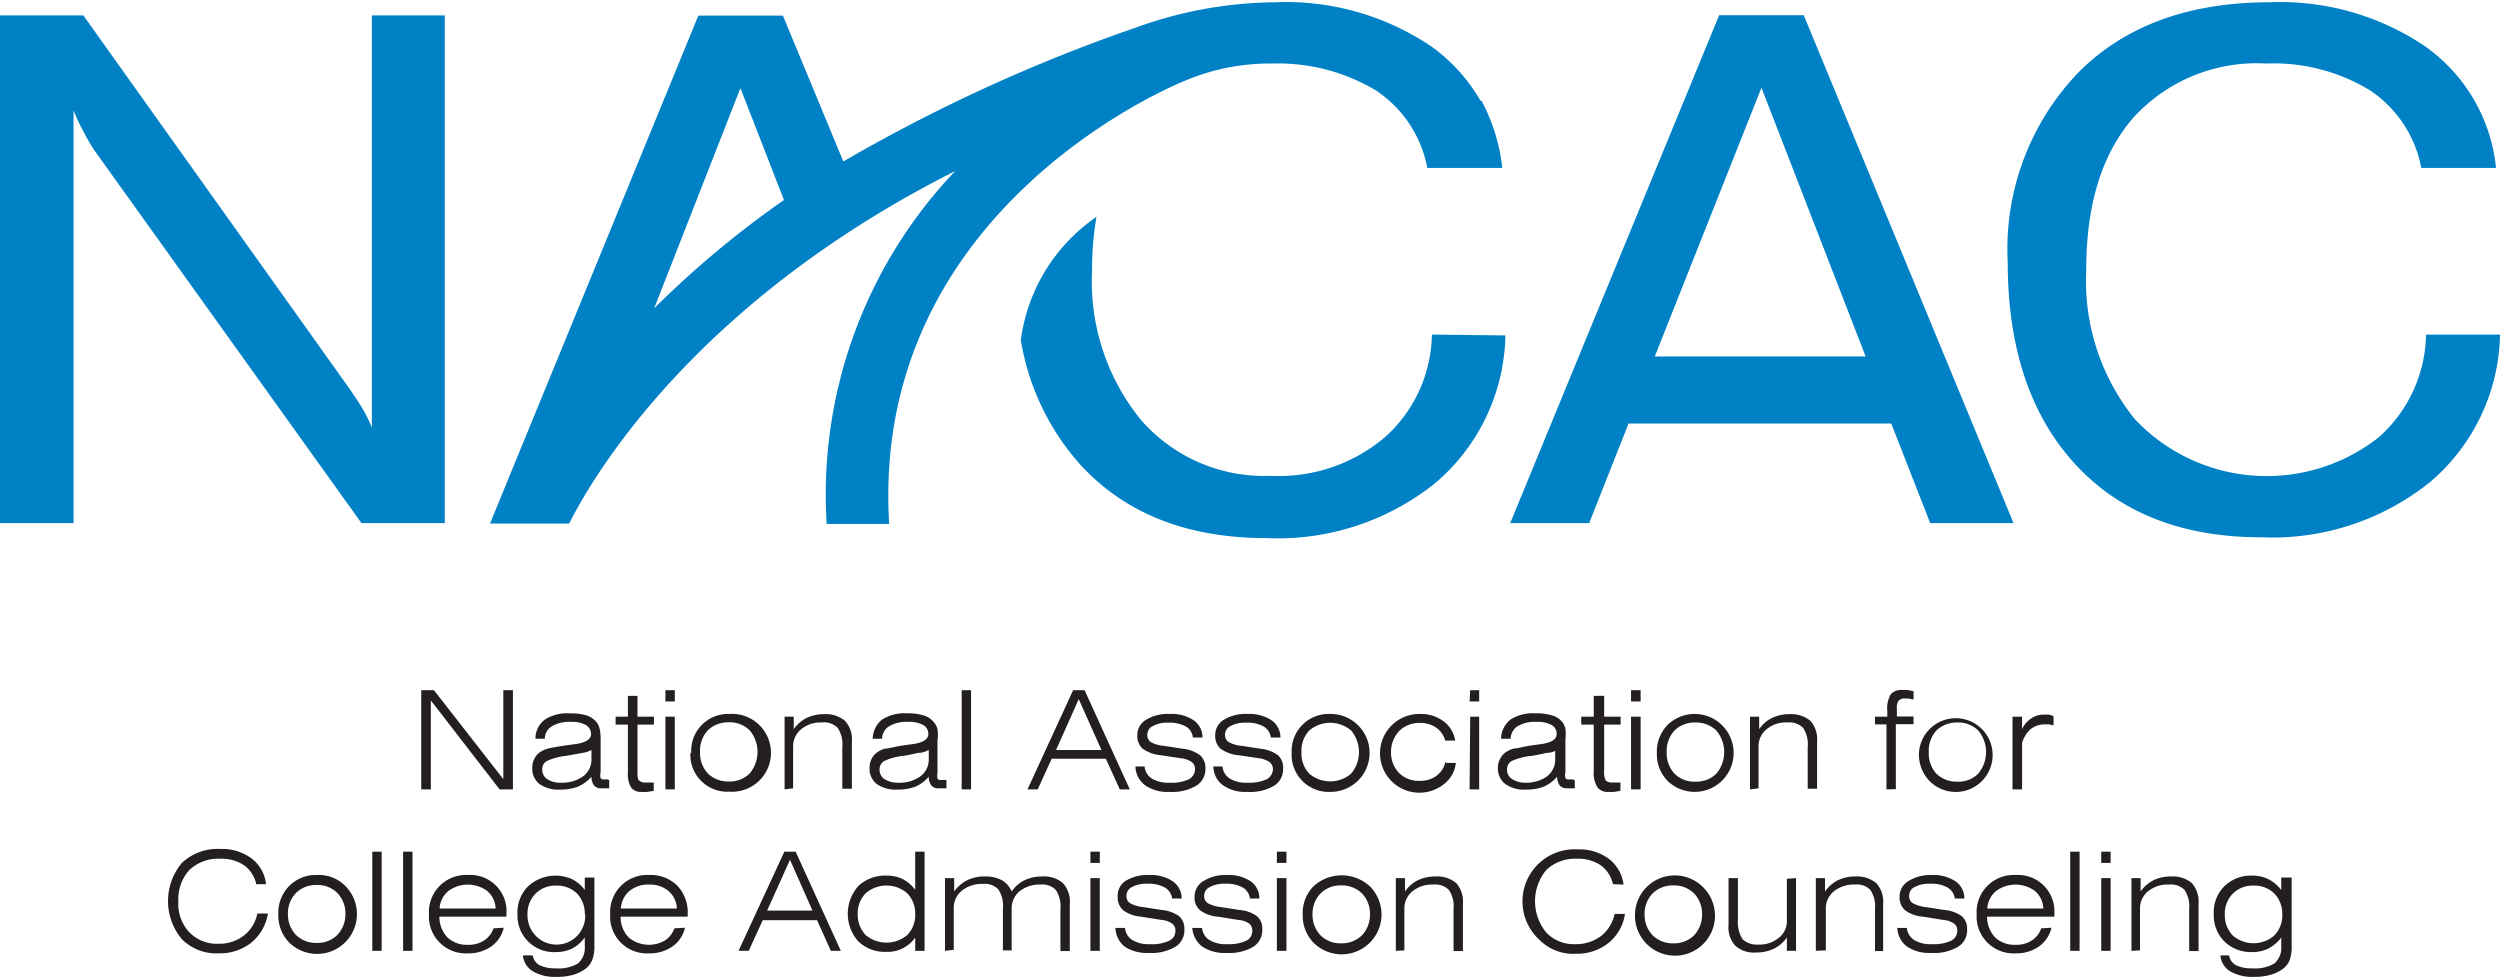
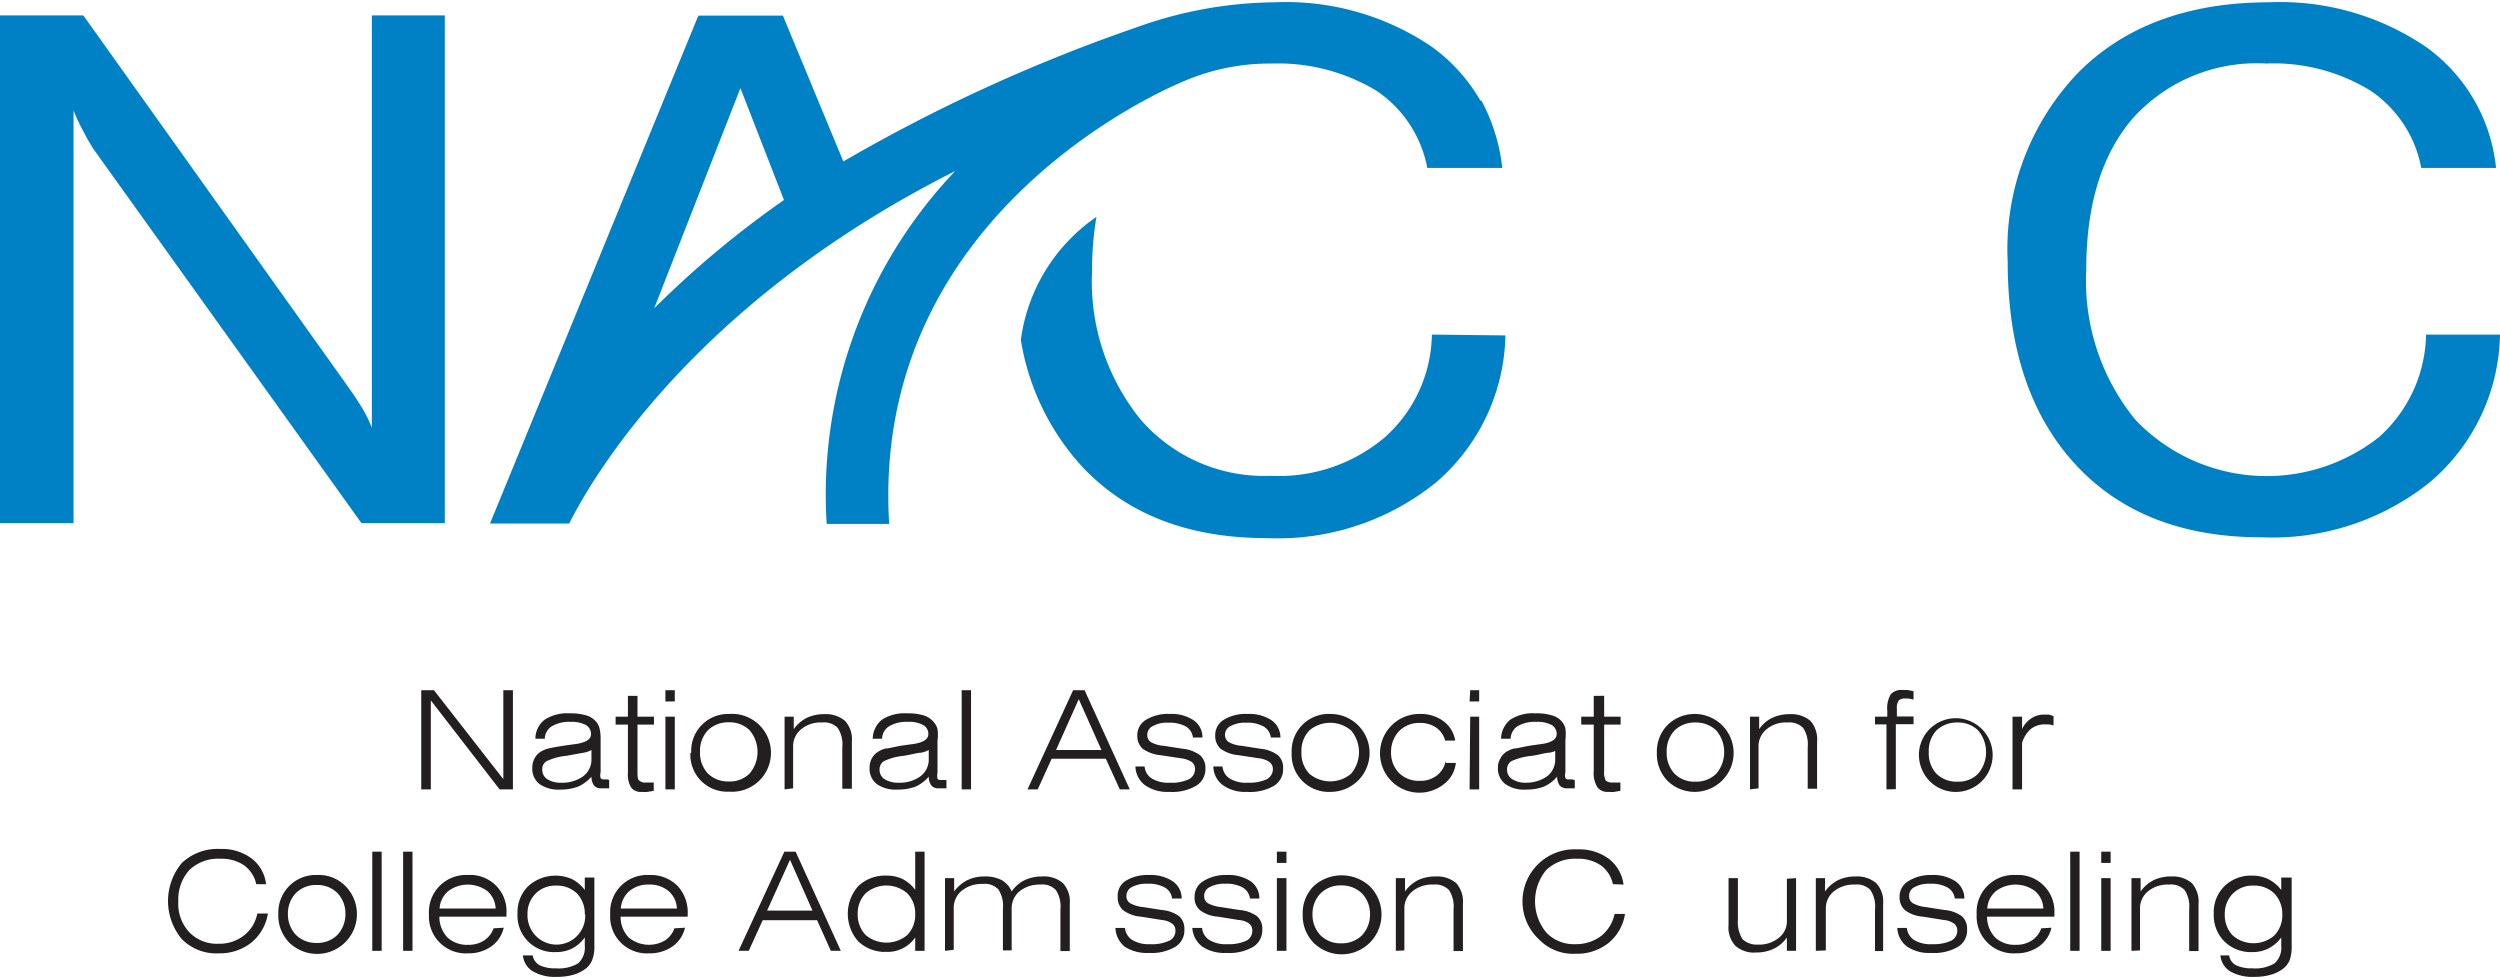
<svg xmlns="http://www.w3.org/2000/svg" width="120" height="47" viewBox="0 0 120 47">
  <defs>
    <clipPath id="a">
      <rect y="0.11" width="120" height="46.78" fill="none" />
    </clipPath>
  </defs>
  <title>logo-nacac</title>
  <g clip-path="url(#a)">
    <path d="M0,25.11V.74H4l12.62,17.7c.28.39.52.75.73,1.09a6.39,6.39,0,0,1,.5,1V.74h3.5V25.11h-4L4.49,7.16A9.45,9.45,0,0,1,4,6.3a8.4,8.4,0,0,1-.47-1V25.11Z" fill="#0081c6" />
-     <path d="M72.49,25.11,82.52.73h4.06L96.65,25.11h-4l-1.87-4.78H78.17l-1.89,4.78Zm6.94-8H89.55l-5-12.9Z" fill="#0081c6" />
    <path d="M116.44,16.06H120a9.5,9.5,0,0,1-3.37,7.09,12.09,12.09,0,0,1-8.08,2.64c-3.8,0-6.79-1.17-8.94-3.51s-3.24-5.57-3.24-9.71a12.23,12.23,0,0,1,3.4-9.1C102,1.23,105.08.11,108.92.11a12.43,12.43,0,0,1,7.51,2.13,8.15,8.15,0,0,1,3.38,5.82h-3.59a5.74,5.74,0,0,0-2.44-3.71,8.87,8.87,0,0,0-5-1.3,8,8,0,0,0-6.38,2.6q-2.27,2.61-2.26,7.33a10.52,10.52,0,0,0,2.36,7.17,8.7,8.7,0,0,0,11.68.84,6.74,6.74,0,0,0,2.27-4.93" fill="#0081c6" />
    <path d="M71.06,4.83a8.32,8.32,0,0,0-2.34-2.59A12.47,12.47,0,0,0,61.2.11a20,20,0,0,0-6.64,1.2A79.78,79.78,0,0,0,40.48,7.75l-2.9-7H33.52l-10,24.38h3.8v0c1.12-2.23,6-10.61,18.53-16.92a22.52,22.52,0,0,0-6.17,16.94h3C41.74,9.76,56.94,3.85,56.94,3.85a10.44,10.44,0,0,1,4.12-.8,9.14,9.14,0,0,1,5,1.3,5.74,5.74,0,0,1,2.45,3.71h3.6a8.9,8.9,0,0,0-1-3.23M31.4,14.8,35.54,4.23,37.63,9.6a46.84,46.84,0,0,0-6.23,5.2" fill="#0081c6" />
    <path d="M68.73,16.06A6.74,6.74,0,0,1,66.46,21,7.87,7.87,0,0,1,61,22.84a7.85,7.85,0,0,1-6.24-2.69A10.52,10.52,0,0,1,52.42,13a15,15,0,0,1,.21-2.59A8.52,8.52,0,0,0,49,16.32a11.83,11.83,0,0,0,2.87,6q3.23,3.51,8.94,3.51a12.09,12.09,0,0,0,8.08-2.64,9.53,9.53,0,0,0,3.37-7.09Z" fill="#0081c6" />
    <polygon points="20.22 37.89 20.22 33.13 20.83 33.13 24.16 37.4 24.16 33.13 24.62 33.13 24.62 37.89 23.98 37.89 20.68 33.62 20.68 37.89 20.22 37.89" fill="#231f20" />
    <path d="M29.24,37.45v.39l-.2,0-.18,0a.43.43,0,0,1-.34-.13.7.7,0,0,1-.13-.43,1.83,1.83,0,0,1-.65.48,2.36,2.36,0,0,1-.85.14,1.57,1.57,0,0,1-1-.27.93.93,0,0,1-.34-.78.91.91,0,0,1,.09-.41.86.86,0,0,1,.27-.33,1.36,1.36,0,0,1,.4-.18q.24-.06.84-.15l.36-.05c.57-.06.86-.23.86-.49a.5.5,0,0,0-.25-.44,1.4,1.4,0,0,0-.72-.15,1.63,1.63,0,0,0-.91.21.72.72,0,0,0-.34.6h-.45a1.15,1.15,0,0,1,.45-.92,2,2,0,0,1,1.19-.3,2.63,2.63,0,0,1,.81.1,1,1,0,0,1,.48.32.81.81,0,0,1,.15.31,2.34,2.34,0,0,1,.05.54v1.55a.6.6,0,0,0,0,.29.18.18,0,0,0,.15.06h.1l.1,0M28.39,36a1.19,1.19,0,0,1-.38.13l-.83.15a2.82,2.82,0,0,0-.95.26.44.44,0,0,0-.2.41.52.52,0,0,0,.24.45,1.15,1.15,0,0,0,.66.17,1.72,1.72,0,0,0,1.05-.3,1,1,0,0,0,.41-.79V36Z" fill="#231f20" />
    <path d="M30.6,37c0,.26,0,.42.09.47a.42.42,0,0,0,.32.09h.17l.2,0v.4l-.3.05a1.18,1.18,0,0,1-.26,0,.59.59,0,0,1-.52-.2,1.2,1.2,0,0,1-.16-.72V34.78h-.59V34.4h.59v-1h.46v1h.79v.38H30.6Z" fill="#231f20" />
    <path d="M31.94,33.13h.45v.54h-.45Zm0,1.27h.45v3.49h-.45Z" fill="#231f20" />
    <path d="M33.18,36.14A1.77,1.77,0,0,1,35,34.27,1.87,1.87,0,1,1,35,38a1.77,1.77,0,0,1-1.86-1.87m.46,0a1.45,1.45,0,0,0,.38,1,1.37,1.37,0,0,0,1,.38,1.34,1.34,0,0,0,1-.38,1.61,1.61,0,0,0,0-2.08,1.38,1.38,0,0,0-1-.38,1.41,1.41,0,0,0-1,.38,1.45,1.45,0,0,0-.38,1" fill="#231f20" />
    <path d="M37.66,37.89V34.4h.44V35a1.68,1.68,0,0,1,.62-.54,1.92,1.92,0,0,1,.84-.18,1.43,1.43,0,0,1,1,.32,1.31,1.31,0,0,1,.33,1v2.26h-.46v-2a1.42,1.42,0,0,0-.22-.92.9.9,0,0,0-.75-.26,1.45,1.45,0,0,0-1,.32,1.05,1.05,0,0,0-.39.84v2Z" fill="#231f20" />
    <path d="M45.43,37.45v.39l-.2,0-.18,0a.43.43,0,0,1-.34-.13.7.7,0,0,1-.13-.43,1.8,1.8,0,0,1-.64.48,2.42,2.42,0,0,1-.86.14,1.57,1.57,0,0,1-1-.27.93.93,0,0,1-.34-.78.91.91,0,0,1,.09-.41.8.8,0,0,1,.28-.33,1.18,1.18,0,0,1,.39-.18c.16,0,.45-.09.84-.15l.37-.05c.56-.06.85-.23.85-.49a.48.48,0,0,0-.25-.44,1.38,1.38,0,0,0-.72-.15,1.63,1.63,0,0,0-.91.21.72.72,0,0,0-.34.6h-.45a1.21,1.21,0,0,1,.45-.92,2,2,0,0,1,1.19-.3,2.63,2.63,0,0,1,.81.1,1,1,0,0,1,.48.32A.81.81,0,0,1,45,35a1.89,1.89,0,0,1,0,.54v1.55a.77.77,0,0,0,0,.29.18.18,0,0,0,.15.06h.1l.1,0M44.58,36a1.19,1.19,0,0,1-.38.13c-.17,0-.44.09-.83.15a2.82,2.82,0,0,0-.95.26.46.46,0,0,0-.2.41.52.52,0,0,0,.24.45,1.2,1.2,0,0,0,.66.17,1.7,1.7,0,0,0,1.05-.3,1,1,0,0,0,.41-.79V36Z" fill="#231f20" />
    <rect x="46.16" y="33.13" width="0.45" height="4.76" fill="#231f20" />
    <path d="M49.32,37.89l2.19-4.76h.55l2.17,4.76h-.48l-.67-1.47h-2.6l-.67,1.47ZM50.69,36h2.18l-1.09-2.44Z" fill="#231f20" />
    <path d="M54.48,36.79h.46a.76.76,0,0,0,.35.58,1.54,1.54,0,0,0,.87.2,1.91,1.91,0,0,0,.89-.16.54.54,0,0,0,.31-.49.42.42,0,0,0-.15-.34,1.19,1.19,0,0,0-.5-.18l-1-.15a1.78,1.78,0,0,1-.86-.31.82.82,0,0,1-.26-.64.85.85,0,0,1,.42-.75,2,2,0,0,1,1.14-.28,1.91,1.91,0,0,1,1.14.3,1,1,0,0,1,.43.83h-.46a.7.7,0,0,0-.34-.53,1.64,1.64,0,0,0-.84-.18,1.38,1.38,0,0,0-.74.16.46.46,0,0,0-.27.42.41.41,0,0,0,.17.35,1.49,1.49,0,0,0,.63.18l.9.14a1.66,1.66,0,0,1,.83.31.8.8,0,0,1,.26.63.93.93,0,0,1-.45.84,2.27,2.27,0,0,1-1.28.29,1.87,1.87,0,0,1-1.17-.32,1.17,1.17,0,0,1-.46-.9" fill="#231f20" />
    <path d="M58.22,36.79h.46a.76.76,0,0,0,.35.58,1.5,1.5,0,0,0,.86.2,2,2,0,0,0,.9-.16.56.56,0,0,0,.31-.49.43.43,0,0,0-.16-.34,1.14,1.14,0,0,0-.49-.18l-1-.15a1.74,1.74,0,0,1-.86-.31.82.82,0,0,1-.26-.64.86.86,0,0,1,.41-.75,2,2,0,0,1,1.14-.28,1.94,1.94,0,0,1,1.15.3,1,1,0,0,1,.43.83H61a.71.71,0,0,0-.35-.53,1.57,1.57,0,0,0-.83-.18,1.44,1.44,0,0,0-.75.16.46.46,0,0,0-.27.42.4.4,0,0,0,.18.35,1.49,1.49,0,0,0,.63.18l.89.14a1.66,1.66,0,0,1,.84.31.79.79,0,0,1,.25.63.94.94,0,0,1-.44.84,2.28,2.28,0,0,1-1.29.29,1.84,1.84,0,0,1-1.16-.32,1.14,1.14,0,0,1-.46-.9" fill="#231f20" />
    <path d="M62,36.14a1.78,1.78,0,0,1,1.87-1.87,1.87,1.87,0,1,1,0,3.74A1.78,1.78,0,0,1,62,36.14m.47,0a1.4,1.4,0,0,0,.38,1,1.55,1.55,0,0,0,2,0,1.61,1.61,0,0,0,0-2.08,1.55,1.55,0,0,0-2,0,1.4,1.4,0,0,0-.38,1" fill="#231f20" />
    <path d="M69.41,36.62h.47a1.46,1.46,0,0,1-.55,1,1.89,1.89,0,1,1-1.16-3.35,1.82,1.82,0,0,1,1.12.35,1.43,1.43,0,0,1,.56.93h-.48a1.12,1.12,0,0,0-.44-.63,1.38,1.38,0,0,0-.78-.22,1.36,1.36,0,0,0-1,.4,1.45,1.45,0,0,0-.38,1,1.4,1.4,0,0,0,.38,1,1.34,1.34,0,0,0,1,.38,1.28,1.28,0,0,0,.81-.25,1.15,1.15,0,0,0,.43-.69" fill="#231f20" />
    <path d="M70.57,33.13H71v.54h-.46Zm0,1.27H71v3.49h-.46Z" fill="#231f20" />
    <path d="M75.59,37.45v.39l-.2,0-.18,0a.46.46,0,0,1-.34-.13.78.78,0,0,1-.13-.43,1.72,1.72,0,0,1-.64.48,2.36,2.36,0,0,1-.85.14,1.55,1.55,0,0,1-1-.27.93.93,0,0,1-.35-.78.8.8,0,0,1,.1-.41.86.86,0,0,1,.27-.33,1.42,1.42,0,0,1,.39-.18c.17,0,.45-.09.85-.15l.36-.05c.57-.06.85-.23.85-.49a.49.49,0,0,0-.24-.44,1.45,1.45,0,0,0-.73-.15,1.63,1.63,0,0,0-.91.21.74.74,0,0,0-.33.6h-.46a1.21,1.21,0,0,1,.45-.92,2,2,0,0,1,1.2-.3,2.52,2.52,0,0,1,.8.1.94.94,0,0,1,.49.32.81.81,0,0,1,.15.31,2.34,2.34,0,0,1,0,.54v1.55a.6.6,0,0,0,0,.29.16.16,0,0,0,.15.06h.09l.1,0M74.74,36a1.1,1.1,0,0,1-.38.13c-.16,0-.44.09-.82.15a2.9,2.9,0,0,0-1,.26.46.46,0,0,0-.2.41.51.51,0,0,0,.25.45,1.15,1.15,0,0,0,.66.17,1.72,1.72,0,0,0,1-.3,1,1,0,0,0,.4-.79V36Z" fill="#231f20" />
    <path d="M77,37a.83.83,0,0,0,.08.47.47.47,0,0,0,.33.09h.17l.2,0v.4l-.3.05a1.18,1.18,0,0,1-.26,0,.62.62,0,0,1-.53-.2A1.29,1.29,0,0,1,76.5,37V34.78h-.6V34.4h.6v-1H77v1h.79v.38H77Z" fill="#231f20" />
-     <path d="M78.29,33.13h.46v.54h-.46Zm0,1.27h.46v3.49h-.46Z" fill="#231f20" />
    <path d="M79.53,36.14a1.83,1.83,0,0,1,.52-1.35,1.87,1.87,0,1,1,0,2.7,1.83,1.83,0,0,1-.52-1.35m.47,0a1.45,1.45,0,0,0,.38,1,1.34,1.34,0,0,0,1,.38,1.37,1.37,0,0,0,1-.38,1.61,1.61,0,0,0,0-2.08,1.41,1.41,0,0,0-1-.38,1.38,1.38,0,0,0-1,.38,1.45,1.45,0,0,0-.38,1" fill="#231f20" />
    <path d="M84,37.89V34.4h.44V35a1.6,1.6,0,0,1,.62-.54,1.92,1.92,0,0,1,.84-.18,1.43,1.43,0,0,1,1,.32,1.35,1.35,0,0,1,.32,1v2.26h-.45v-2a1.42,1.42,0,0,0-.22-.92.92.92,0,0,0-.75-.26,1.43,1.43,0,0,0-1,.32,1.05,1.05,0,0,0-.39.84v2Z" fill="#231f20" />
    <path d="M90.55,37.89V34.77H90V34.4h.59v-.28a1.33,1.33,0,0,1,.17-.8.69.69,0,0,1,.57-.2l.24,0,.28.06v.4l-.23-.05h-.16a.42.42,0,0,0-.32.09.64.64,0,0,0-.09.42v.35h.8v.37H91v3.12Z" fill="#231f20" />
    <path d="M92.11,36.14a1.77,1.77,0,1,1,.51,1.35,1.82,1.82,0,0,1-.51-1.35m.47,0a1.44,1.44,0,0,0,.37,1,1.38,1.38,0,0,0,1,.38,1.33,1.33,0,0,0,1-.38,1.61,1.61,0,0,0,0-2.08,1.37,1.37,0,0,0-1-.38,1.42,1.42,0,0,0-1,.38,1.44,1.44,0,0,0-.37,1" fill="#231f20" />
    <path d="M97.06,37.89H96.6V34.4h.46V35a1.2,1.2,0,0,1,.43-.51,1.08,1.08,0,0,1,.62-.19l.23,0a1,1,0,0,1,.23.08v.44l-.21-.05-.2,0a1.09,1.09,0,0,0-.68.22,1.43,1.43,0,0,0-.42.67Z" fill="#231f20" />
    <path d="M12.3,42.44a1.51,1.51,0,0,0-.59-.91,1.94,1.94,0,0,0-1.14-.31,2,2,0,0,0-1.48.54,2.1,2.1,0,0,0-.53,1.5,2,2,0,0,0,.52,1.48,1.83,1.83,0,0,0,1.4.56,1.92,1.92,0,0,0,1.22-.39,1.73,1.73,0,0,0,.65-1.06h.51a2.28,2.28,0,0,1-.8,1.4,2.45,2.45,0,0,1-1.57.51,2.32,2.32,0,0,1-1.76-.68,2.85,2.85,0,0,1,0-3.66,2.5,2.5,0,0,1,1.84-.67,2.39,2.39,0,0,1,1.5.45,1.8,1.8,0,0,1,.7,1.24Z" fill="#231f20" />
    <path d="M13.36,43.89a1.82,1.82,0,0,1,.51-1.35A1.79,1.79,0,0,1,15.22,42a1.79,1.79,0,0,1,1.35.52,1.91,1.91,0,0,1-2.7,2.71,1.86,1.86,0,0,1-.51-1.36m.46,0a1.43,1.43,0,0,0,.38,1,1.36,1.36,0,0,0,1,.39,1.35,1.35,0,0,0,1-.39,1.45,1.45,0,0,0,.38-1,1.41,1.41,0,0,0-.38-1,1.35,1.35,0,0,0-1-.39,1.36,1.36,0,0,0-1,.39,1.41,1.41,0,0,0-.38,1" fill="#231f20" />
    <rect x="17.87" y="40.88" width="0.45" height="4.76" fill="#231f20" />
    <rect x="19.35" y="40.88" width="0.45" height="4.76" fill="#231f20" />
    <path d="M24.18,44.53a1.51,1.51,0,0,1-.6.9,1.88,1.88,0,0,1-1.12.33,1.77,1.77,0,0,1-1.87-1.87A1.78,1.78,0,0,1,22.46,42a1.74,1.74,0,0,1,1.85,1.86V44H21.09a1.44,1.44,0,0,0,.39,1,1.37,1.37,0,0,0,1,.35,1.33,1.33,0,0,0,.76-.21,1.14,1.14,0,0,0,.45-.58Zm-3.08-.92h2.69a1.16,1.16,0,0,0-.4-.84,1.57,1.57,0,0,0-1.87,0,1.18,1.18,0,0,0-.42.84" fill="#231f20" />
    <path d="M28.53,45.37a1.79,1.79,0,0,1-.1.7,1,1,0,0,1-.31.42,1.88,1.88,0,0,1-.6.3,2.92,2.92,0,0,1-.82.1,2.08,2.08,0,0,1-1.13-.27,1,1,0,0,1-.47-.76h.47a.67.67,0,0,0,.33.47,1.71,1.71,0,0,0,.79.15,1.8,1.8,0,0,0,1.06-.24,1,1,0,0,0,.32-.82V45a1.77,1.77,0,0,1-.61.53,1.73,1.73,0,0,1-.78.17,1.75,1.75,0,0,1-1.84-1.84,1.76,1.76,0,0,1,.51-1.32,1.95,1.95,0,0,1,2.11-.34,1.75,1.75,0,0,1,.61.52v-.6h.46Zm-.46-1.48a1.41,1.41,0,0,0-.37-1,1.37,1.37,0,0,0-1-.38,1.34,1.34,0,0,0-1,.39,1.37,1.37,0,0,0-.38,1,1.4,1.4,0,0,0,.38,1,1.38,1.38,0,0,0,2.39-1" fill="#231f20" />
    <path d="M32.88,44.53a1.51,1.51,0,0,1-.6.9,1.9,1.9,0,0,1-1.12.33,1.76,1.76,0,0,1-1.87-1.87A1.78,1.78,0,0,1,31.16,42a1.82,1.82,0,0,1,1.35.51,1.86,1.86,0,0,1,.5,1.35V44H29.79a1.4,1.4,0,0,0,.39,1,1.52,1.52,0,0,0,1.74.14,1.14,1.14,0,0,0,.45-.58Zm-3.08-.92h2.69a1.16,1.16,0,0,0-.4-.84,1.39,1.39,0,0,0-.93-.31,1.41,1.41,0,0,0-.95.31,1.21,1.21,0,0,0-.41.84" fill="#231f20" />
    <path d="M35.45,45.64l2.2-4.76h.54l2.17,4.76h-.48l-.66-1.47H36.61l-.67,1.47Zm1.37-1.93H39l-1.08-2.44Z" fill="#231f20" />
    <path d="M44.38,40.88v4.76h-.45V45a1.61,1.61,0,0,1-1.39.69,1.85,1.85,0,0,1-1.34-.5,2,2,0,0,1,0-2.66,1.85,1.85,0,0,1,1.34-.5,1.78,1.78,0,0,1,.78.16,1.84,1.84,0,0,1,.61.52V40.88Zm-.45,3a1.38,1.38,0,0,0-.38-1,1.52,1.52,0,0,0-2,0,1.38,1.38,0,0,0-.38,1,1.41,1.41,0,0,0,.38,1,1.55,1.55,0,0,0,2,0,1.37,1.37,0,0,0,.38-1" fill="#231f20" />
    <path d="M45.36,45.64V42.15h.44v.64a1.72,1.72,0,0,1,.63-.54,1.84,1.84,0,0,1,.83-.18,1.7,1.7,0,0,1,.83.18,1.14,1.14,0,0,1,.47.54,1.61,1.61,0,0,1,.62-.54,1.92,1.92,0,0,1,.84-.18,1.39,1.39,0,0,1,1,.32,1.31,1.31,0,0,1,.33,1v2.26H50.9v-2a1.44,1.44,0,0,0-.22-.93.89.89,0,0,0-.74-.26,1.53,1.53,0,0,0-1,.32,1.07,1.07,0,0,0-.38.84v2h-.42v-2a1.44,1.44,0,0,0-.22-.93.9.9,0,0,0-.75-.26,1.52,1.52,0,0,0-1,.32,1.05,1.05,0,0,0-.39.84v2Z" fill="#231f20" />
-     <path d="M52.34,40.88h.45v.54h-.45Zm0,1.27h.45v3.49h-.45Z" fill="#231f20" />
    <path d="M53.5,44.54H54a.76.76,0,0,0,.35.58,1.52,1.52,0,0,0,.86.2,1.93,1.93,0,0,0,.9-.16.51.51,0,0,0,.31-.48.41.41,0,0,0-.16-.35,1,1,0,0,0-.49-.17l-1-.16a1.65,1.65,0,0,1-.86-.31.81.81,0,0,1-.26-.64A.85.85,0,0,1,54,42.3,2,2,0,0,1,55.15,42a1.93,1.93,0,0,1,1.14.3,1,1,0,0,1,.43.83h-.46a.7.7,0,0,0-.35-.53,1.57,1.57,0,0,0-.83-.18,1.44,1.44,0,0,0-.75.16.47.47,0,0,0-.26.42.39.39,0,0,0,.17.35,1.61,1.61,0,0,0,.63.19l.9.14a1.66,1.66,0,0,1,.83.3.79.79,0,0,1,.25.63.92.92,0,0,1-.44.84,2.27,2.27,0,0,1-1.28.29A1.93,1.93,0,0,1,54,45.45a1.21,1.21,0,0,1-.46-.91" fill="#231f20" />
    <path d="M57.23,44.54h.47a.76.76,0,0,0,.35.58,1.5,1.5,0,0,0,.86.2,2,2,0,0,0,.9-.16.52.52,0,0,0,.3-.48.43.43,0,0,0-.15-.35,1,1,0,0,0-.5-.17l-1-.16a1.62,1.62,0,0,1-.86-.31.78.78,0,0,1-.26-.64.86.86,0,0,1,.41-.75A2,2,0,0,1,58.88,42a1.94,1.94,0,0,1,1.15.3,1,1,0,0,1,.42.83H60a.73.73,0,0,0-.35-.53,1.6,1.6,0,0,0-.83-.18,1.44,1.44,0,0,0-.75.16.46.46,0,0,0-.27.42.41.41,0,0,0,.17.35,1.74,1.74,0,0,0,.63.19l.9.14a1.66,1.66,0,0,1,.84.3.79.79,0,0,1,.25.63.94.94,0,0,1-.44.84,2.28,2.28,0,0,1-1.29.29,1.9,1.9,0,0,1-1.16-.31,1.22,1.22,0,0,1-.47-.91" fill="#231f20" />
    <path d="M61.29,40.88h.46v.54h-.46Zm0,1.27h.46v3.49h-.46Z" fill="#231f20" />
    <path d="M62.53,43.89a1.83,1.83,0,0,1,.52-1.35,2,2,0,0,1,2.7,0,1.91,1.91,0,0,1-2.7,2.71,1.87,1.87,0,0,1-.52-1.36m.47,0a1.43,1.43,0,0,0,.38,1,1.35,1.35,0,0,0,1,.39,1.38,1.38,0,0,0,1-.39,1.45,1.45,0,0,0,.38-1,1.41,1.41,0,0,0-.38-1,1.38,1.38,0,0,0-1-.39,1.35,1.35,0,0,0-1,.39,1.41,1.41,0,0,0-.38,1" fill="#231f20" />
    <path d="M67,45.64V42.15h.44v.64a1.69,1.69,0,0,1,.62-.54,1.92,1.92,0,0,1,.84-.18,1.43,1.43,0,0,1,1,.32,1.35,1.35,0,0,1,.32,1v2.26h-.45v-2a1.44,1.44,0,0,0-.22-.93.92.92,0,0,0-.75-.26,1.48,1.48,0,0,0-1,.32,1.05,1.05,0,0,0-.39.84v2Z" fill="#231f20" />
    <path d="M77.42,42.44a1.51,1.51,0,0,0-.59-.91,1.94,1.94,0,0,0-1.14-.31,2,2,0,0,0-1.47.54,2.36,2.36,0,0,0,0,3,1.83,1.83,0,0,0,1.4.56,2,2,0,0,0,1.23-.39,1.83,1.83,0,0,0,.65-1.06H78a2.23,2.23,0,0,1-.8,1.4,2.43,2.43,0,0,1-1.57.51,2.28,2.28,0,0,1-1.75-.68,2.5,2.5,0,0,1,1.84-4.33,2.39,2.39,0,0,1,1.5.45,1.85,1.85,0,0,1,.71,1.24Z" fill="#231f20" />
-     <path d="M78.48,43.89a1.91,1.91,0,0,1,3.22-1.35,1.92,1.92,0,1,1-3.22,1.35m.46,0a1.43,1.43,0,0,0,.38,1,1.38,1.38,0,0,0,1,.39,1.35,1.35,0,0,0,1-.39,1.45,1.45,0,0,0,.38-1,1.41,1.41,0,0,0-.38-1,1.35,1.35,0,0,0-1-.39,1.38,1.38,0,0,0-1,.39,1.41,1.41,0,0,0-.38,1" fill="#231f20" />
    <path d="M86.21,42.15v3.49h-.44V45a1.63,1.63,0,0,1-.63.54,1.92,1.92,0,0,1-.84.18,1.35,1.35,0,0,1-1-.32,1.3,1.3,0,0,1-.33-1V42.15h.45v2a1.54,1.54,0,0,0,.22.93,1,1,0,0,0,.75.26,1.48,1.48,0,0,0,1-.33,1,1,0,0,0,.38-.83v-2Z" fill="#231f20" />
    <path d="M87.16,45.64V42.15h.44v.64a1.77,1.77,0,0,1,.62-.54,1.92,1.92,0,0,1,.84-.18,1.43,1.43,0,0,1,1,.32,1.31,1.31,0,0,1,.33,1v2.26H90v-2a1.44,1.44,0,0,0-.22-.93.9.9,0,0,0-.75-.26,1.52,1.52,0,0,0-1,.32,1.05,1.05,0,0,0-.39.84v2Z" fill="#231f20" />
    <path d="M91.07,44.54h.46a.76.76,0,0,0,.35.58,1.5,1.5,0,0,0,.86.2,2,2,0,0,0,.9-.16.53.53,0,0,0,.31-.48.41.41,0,0,0-.16-.35,1,1,0,0,0-.49-.17l-1-.16a1.65,1.65,0,0,1-.86-.31.81.81,0,0,1-.26-.64.86.86,0,0,1,.41-.75A2,2,0,0,1,92.71,42a1.94,1.94,0,0,1,1.15.3,1,1,0,0,1,.43.83h-.46a.7.7,0,0,0-.35-.53,1.57,1.57,0,0,0-.83-.18,1.44,1.44,0,0,0-.75.16.45.45,0,0,0-.26.42.39.39,0,0,0,.17.35,1.61,1.61,0,0,0,.63.19l.9.14a1.66,1.66,0,0,1,.83.3.79.79,0,0,1,.25.63.92.92,0,0,1-.44.84,2.28,2.28,0,0,1-1.29.29,1.9,1.9,0,0,1-1.16-.31,1.18,1.18,0,0,1-.46-.91" fill="#231f20" />
    <path d="M98.47,44.53a1.51,1.51,0,0,1-.6.9,1.88,1.88,0,0,1-1.12.33,1.77,1.77,0,0,1-1.87-1.87A1.78,1.78,0,0,1,96.75,42a1.75,1.75,0,0,1,1.86,1.86V44H95.38a1.44,1.44,0,0,0,.39,1,1.37,1.37,0,0,0,1,.35,1.33,1.33,0,0,0,.76-.21,1.14,1.14,0,0,0,.45-.58Zm-3.08-.92h2.69a1.16,1.16,0,0,0-.4-.84,1.57,1.57,0,0,0-1.87,0,1.18,1.18,0,0,0-.42.84" fill="#231f20" />
    <rect x="99.37" y="40.88" width="0.45" height="4.76" fill="#231f20" />
    <path d="M100.86,40.88h.45v.54h-.45Zm0,1.27h.45v3.49h-.45Z" fill="#231f20" />
    <path d="M102.31,45.64V42.15h.44v.64a1.69,1.69,0,0,1,.62-.54,1.92,1.92,0,0,1,.84-.18,1.43,1.43,0,0,1,1,.32,1.35,1.35,0,0,1,.32,1v2.26h-.45v-2a1.44,1.44,0,0,0-.22-.93.91.91,0,0,0-.75-.26,1.48,1.48,0,0,0-1,.32,1.05,1.05,0,0,0-.39.84v2Z" fill="#231f20" />
    <path d="M110,45.37a2,2,0,0,1-.09.7,1,1,0,0,1-.31.42,1.83,1.83,0,0,1-.61.3,2.8,2.8,0,0,1-.81.1,2.14,2.14,0,0,1-1.14-.27,1,1,0,0,1-.46-.76H107a.62.62,0,0,0,.33.47,1.69,1.69,0,0,0,.78.15,1.82,1.82,0,0,0,1.07-.24,1,1,0,0,0,.32-.82V45a1.8,1.8,0,0,1-.62.53,1.71,1.71,0,0,1-.77.17,1.82,1.82,0,0,1-1.34-.51,1.79,1.79,0,0,1-.51-1.33,1.76,1.76,0,0,1,.51-1.32,1.82,1.82,0,0,1,1.34-.51,1.71,1.71,0,0,1,.77.17,1.78,1.78,0,0,1,.62.52v-.6H110Zm-.45-1.48a1.41,1.41,0,0,0-.38-1,1.36,1.36,0,0,0-1-.38,1.33,1.33,0,0,0-1,.39,1.37,1.37,0,0,0-.38,1,1.4,1.4,0,0,0,.38,1,1.52,1.52,0,0,0,2,0,1.38,1.38,0,0,0,.38-1" fill="#231f20" />
  </g>
</svg>